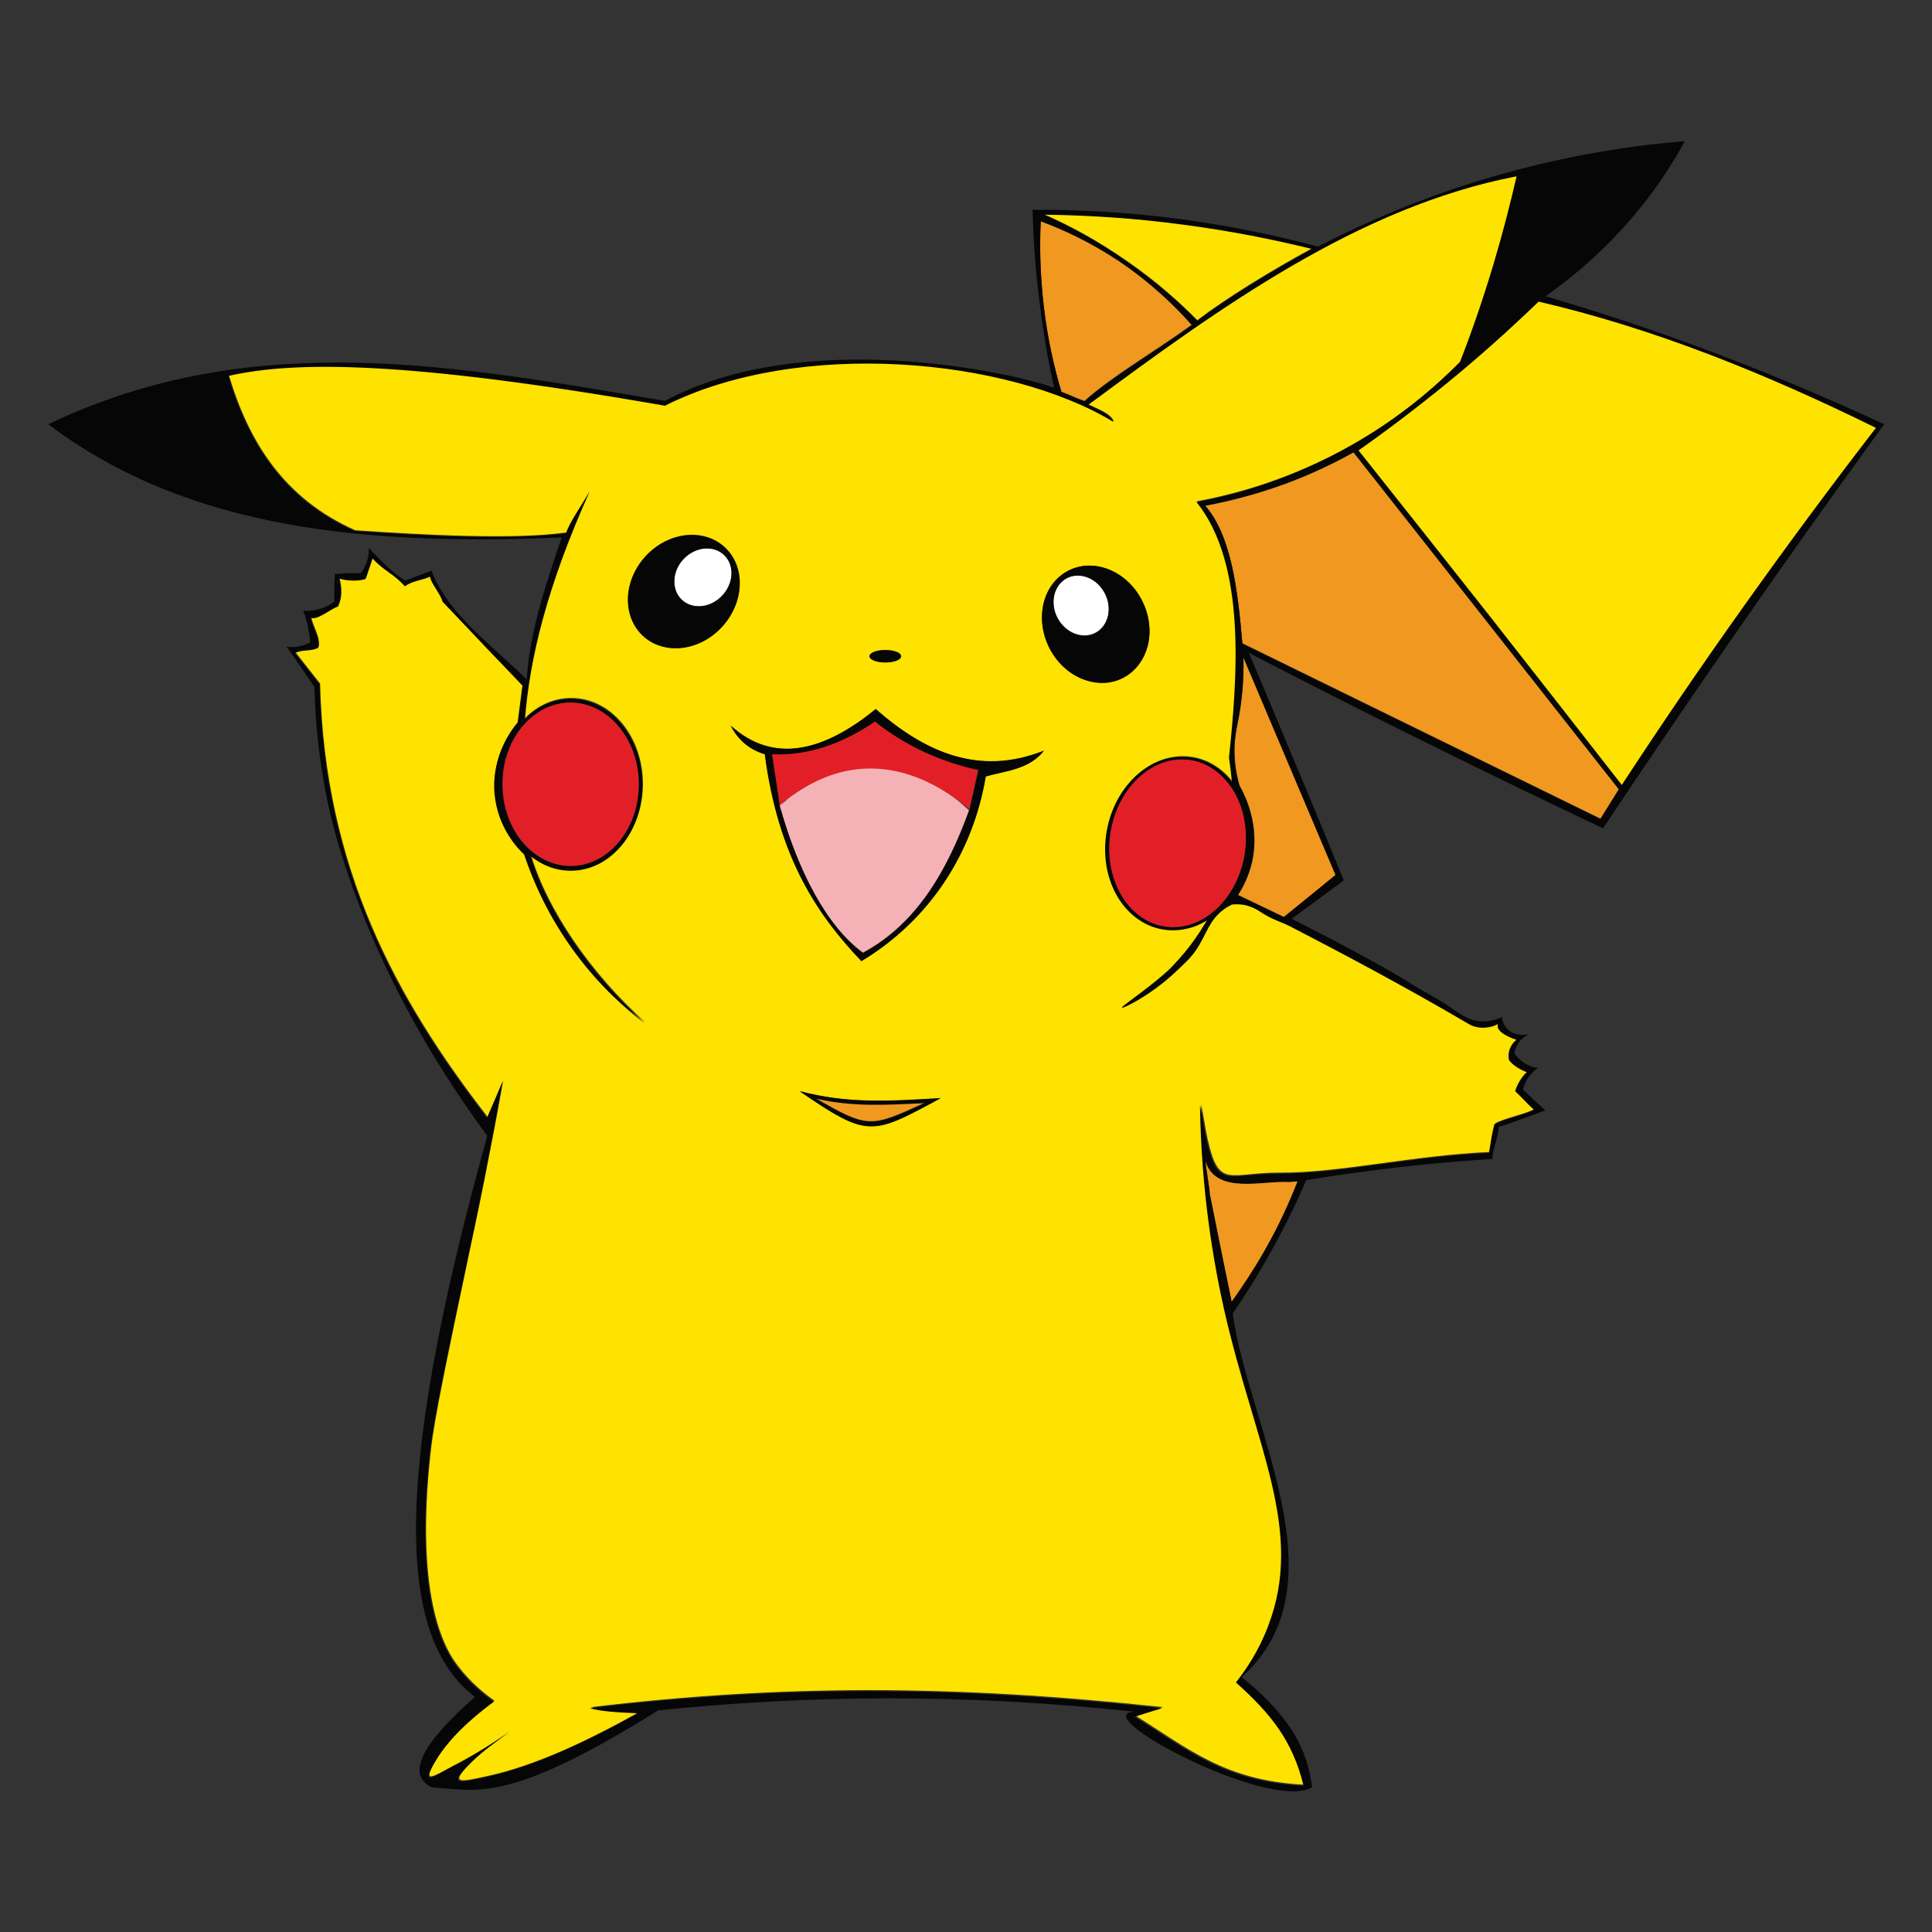
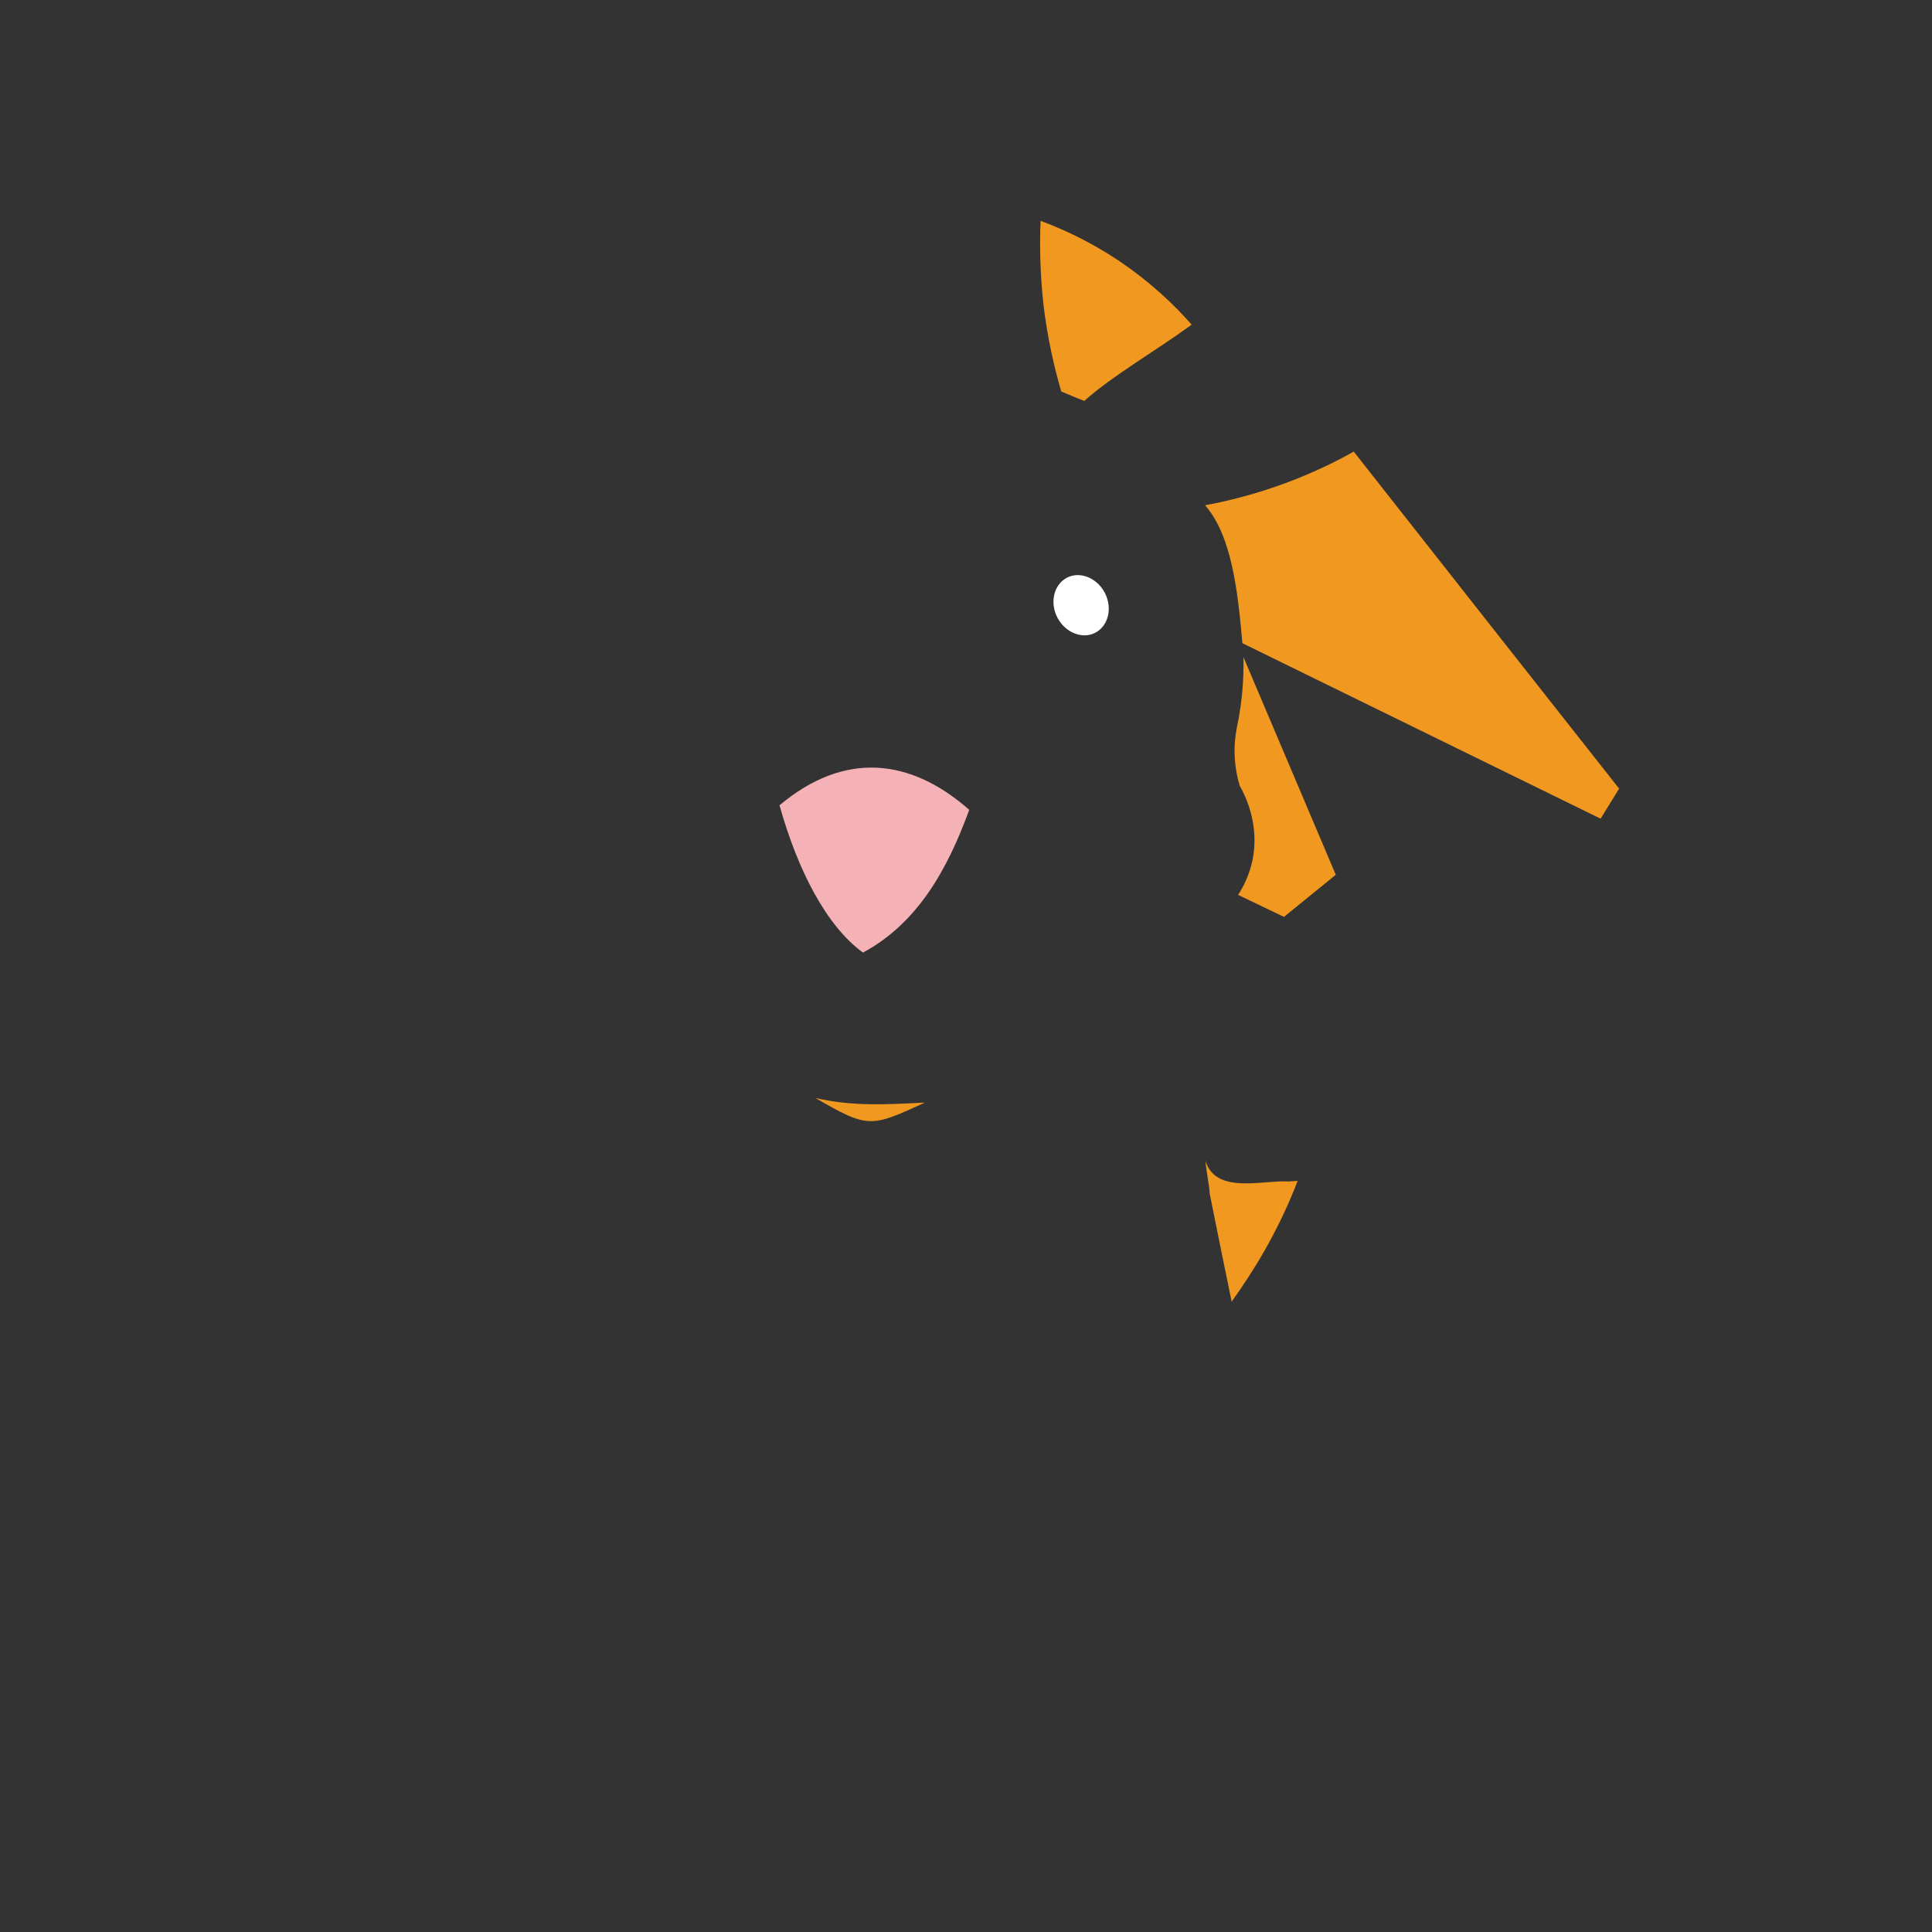
<svg xmlns="http://www.w3.org/2000/svg" data-bbox="18 52.6 684.2 614.969" viewBox="0 0 720 720" data-type="color">
  <rect x="0" y="0" width="720" height="720" fill="#333333" stroke="none" />
  <g>
    <path d="M290.5 300.1c6.8 24.3 17.5 45 31.1 54.9 20.1-10.8 31.4-30.6 39.6-53.2-22-19.4-46.6-21.9-70.7-1.7" fill="#f5b2b6" data-color="1" />
    <path d="M387.8 82.3c8.1 3 18.2 7.6 28.9 14.7 12.2 8.2 21.2 16.9 27.4 24-14.2 10.3-29.5 19-40 28.4-1.5-.6-3-1.1-4.5-1.8-1.4-.6-2.8-1.1-4.1-1.7-2.6-8.9-5.1-19.7-6.6-32.1-1.3-11.9-1.5-22.5-1.1-31.5m61.3 106c9.9 11.3 12.2 31.9 13.9 51.4l133.5 65.4 6.9-11.2c-33-41.9-66-83.7-98.9-125.6-7.1 4-15.6 8.1-25.6 11.8-11.1 4.1-21.2 6.6-29.8 8.2m14.3 56.6 34.4 81.1c-6.4 5.2-12.9 10.5-19.3 15.7-5.7-2.7-11.4-5.5-17.1-8.2 1.9-2.9 4.1-7.2 5.3-12.6 2.9-13.5-2.7-24.6-4.7-28.1-.7-2.3-1.5-5.7-1.8-9.9-.5-6.7.7-11.5 1.5-15.6.9-5.3 1.9-12.8 1.7-22.4m16.8 195.4c1.1-.1 2.3-.1 3.4-.2-3 7.8-7 16.6-12.3 25.9-4.1 7.2-8.3 13.5-12.3 19.1-2.8-13.5-5.5-26.9-8.2-40.4.2-.7-1.7-11.1-1.5-11.9 4 12.4 21.3 6.9 30.9 7.5m-176.3-31.1c19.8 11.5 20.7 10.9 40.8 1.7-14.7.7-26.7 1.5-40.8-1.7" fill="#f09820" data-color="2" />
-     <path d="M263.5 204.3c-5.8 0-11.3 4.8-12.1 10.8s3.2 10.8 9 10.8 11.2-4.8 12.1-10.8-3.2-10.8-9-10.8" fill="#ffffff" data-color="3" />
    <path d="M404.3 214.7c-5.6-1.6-10.8 2-11.6 8s3.1 12.1 8.8 13.7c5.6 1.6 10.8-2 11.6-8s-3.1-12.1-8.8-13.7" fill="#ffffff" data-color="3" />
-     <path d="M389 79.8c15.8.2 33.4 1.3 52.5 3.8 17.4 2.3 33.4 5.5 47.5 8.9-15.4 8.4-31.6 18.3-42.8 26.8-6.7-6.8-15.3-14.5-26-21.9-11.3-7.9-22.1-13.6-31.2-17.6m184.4 32.4c43.1 10 84.8 26.9 125.8 47.1-16.1 20.9-32.4 42.8-48.7 65.7s-31.7 45.5-46.1 67.5c-16.2-20.8-32.5-41.6-48.8-62.4-16.4-20.8-32.9-41.6-49.4-62.4 10.7-7.5 21.9-16 33.4-25.4 12.5-10.2 23.7-20.3 33.8-30.1m-8.7 294.3c.8-2.5 2.3-5.2 4.4-7.1-2.3-.8-5.4-2.6-6.7-4.5-.6-2.6.4-5.8 2.9-7.5-5.1-1.9-7.7-3.7-7.1-6-2.7 1.7-7.5 2-10.7.1-24.3-14.3-49.2-27.3-65.8-36-4.4-2.3-6.3-2.3-11-5.4-1.5-1-3.8-2.6-7.2-3.2-1.8-.3-3.3-.2-4.3-.1-.7.3-1.8.9-3 1.8-5.5 4-6.4 9.1-10.2 14.9-2 3-4 4.9-8 8.6-9.8 9.1-19.7 13.5-19.8 13.2-.2-.3 12.9-9.3 18.4-14.9l2.8-3c1.1-1.3 2.8-3.2 4.6-5.6 1.8-2.3 3.9-5.4 6-9.1-3 1.9-7.4 3.7-12.7 3.7-14.9 0-26.1-14.5-25.2-32.3 1-17.8 13.8-32.3 28.7-32.3 7.4 0 13.9 3.6 18.5 9.4-.3-2.9-.6-5.9-1.1-9.1 3.2-29.9 6.7-72.1-12.1-95.3 14.6-2.7 35.7-8.4 58.4-21.4 17.6-10.1 30.7-21.5 39.8-30.7 4.3-11.2 8.5-23.4 12.5-36.5 3.4-11.4 6.2-22.3 8.6-32.7C506.2 76.9 454 115 405.7 150.7c3.4 1.7 8.2 3.3 9.4 6.3-39.4-23.8-116.9-31.2-167.1-6.1-97.1-17.1-138.5-16.6-162.7-11.1 7.4 24.7 20.4 45.9 47.1 57.8 24.8 1.7 59.1 3.6 78.8.8.8-3.4 6.5-11.5 8.6-15.4-16 35.7-22.3 62.3-24.1 84.6 4.6-4.7 10.6-7.5 17.2-7.5 14.8 0 26.7 14.3 26.7 32s-12 32-26.7 32c-5.6 0-10.7-2-15-5.5 6 20.3 22.2 44.1 42.5 62.3-7.3-5.6-16.8-14-25.7-26-10.3-13.9-16-27.3-19.2-36.9-2.1-2-9.8-9.8-11-22.5-1.4-14.7 7.1-24.8 8.6-26.5.6-4.6 1.2-9.2 1.8-13.9-4.4-4.6-8.8-9.1-13.1-13.7-5.6-5.9-11.1-11.7-16.7-17.6-.6-2.8-4-6.5-4.7-9.3-2.8 1.4-6.5 1.5-9.3 3.6-4.3-4.7-7.9-5.7-12.1-10.4-.9 2.6-1.7 5.1-2.6 7.7-3 .9-6.9.7-9.9-.2 1.1 4.2 1 7.5-.4 10.5-1.9.3-8.2 5.6-10.1 4 .5 3.8 3.5 7.4 2.8 11.3-3 1.5-5.8.5-8.7 2 3.2 4.1 5.9 7.6 9.2 11.7 1.7 69.1 28.6 117.8 62.4 161.5 1.9-4.5 3.9-9 5.8-13.5-1 5.7-2.5 14.1-4.5 24.3-3.4 17.8-6.2 30.9-7.3 36-9.2 43.8-13.8 65.6-15.1 77.3-6.5 57.3 6.3 75.7 10.2 80.7 4.7 6.1 9.8 10.2 13.5 12.8-11.9 8.8-18.2 16.3-21.4 21.5-6.2 10.3-1.4 6.6 6.1 2.7 7.1-3.6 14.1-8 21.1-12.8-4.8 3.5-9.8 7-13.8 10.9-9.6 9.3-4.6 7.9 5.2 5.8 18.4-4 37.7-13.3 56.6-23.8-8.7-.4-13.6-.7-17.9-1.9 71.1-8.5 135.3-8.4 213.2 0-3.4 1.1-6.8 2.1-10.2 3.2 19.6 12.2 33.4 24.3 63 25.7-4.1-16.9-12.3-26.9-25.2-38.5 3.5-4.4 8.3-11.5 12-21 13.7-35.9-4.9-67.3-16.4-117.9-4-17.9-8.5-43.7-9-76.2 1 4.4 1.5 8.9 2.5 13.2 4.2 18.6 8 12.2 27 12.3 22.4.1 49.8-6.5 78.2-7.7.4-2.6.7-3.5 1-6.2.3-1.5.7-3 1-4.5 3.9-2.1 10.9-3.3 14.8-5.4-2.6-1.8-5.2-4.8-7.4-6.7M329.9 242.2c3.2 0 5.9 1 5.9 2.3s-2.6 2.3-5.9 2.3c-3.2 0-5.9-1-5.9-2.3.1-1.3 2.7-2.3 5.9-2.3m-78-.7c-11.4 0-19.3-9.4-17.6-21.1s12.2-21.1 23.6-21.1 19.3 9.4 17.6 21.1c-1.7 11.6-12.2 21.1-23.6 21.1m46.2 165.1c18.1 4.8 33.5 3.7 52.5 2.6-25.8 13.9-27 14.8-52.5-2.6m69.3-117.3c-4.6 27.7-20.3 53.1-46.3 68.8-16.6-17.5-31-39-36-77.1-6-1.8-10-5.5-12.7-10.6 15.9 14.4 34.7 9.6 54-6.2 18.4 16.2 38.6 25.1 62.7 15.5-5.6 7.1-14.5 7.5-21.7 9.6m38.2-35.6c-11-3-18.6-14.9-17.1-26.6s11.7-18.7 22.6-15.6c11 3 18.6 15 17.1 26.6-1.6 11.6-11.7 18.6-22.6 15.6" fill="#fee200" data-color="4" />
-     <path d="m287.6 281 2.9 19.1c23.9-20 48.6-16.9 70.8 1.5l3.2-14.8c-14.2-3.1-27.1-8.9-38.6-18.1-11.9 8.3-24.6 12.9-38.3 12.3m3 19.2.2 1.3h.2zm149.9-17.3c-14 0-26.2 14-27.1 31.3s9.7 31.3 23.8 31.3c4.3 0 8.4-1.3 12-3.6 8.4-5.2 14.4-15.7 15.1-27.7.5-8.7-2-16.5-6.3-22.2s-10.5-9.1-17.5-9.1m-202.4 9.3c0-16.9-11.4-30.5-25.4-30.5-6.2 0-11.9 2.7-16.3 7.1-5.6 5.6-9.1 14-9.1 23.4 0 10.5 4.4 19.7 11.1 25.2 4.1 3.3 9 5.3 14.3 5.3 14 0 25.4-13.7 25.4-30.5" fill="#e21f26" data-color="5" />
-     <path d="M298 406.7c25.5 17.4 26.7 16.6 52.5 2.6-18.9 1.1-34.3 2.2-52.5-2.6m5.9 2.7c14.1 3.2 26 2.4 40.8 1.7-20.1 9.2-21 9.7-40.8-1.7m20.2-164.8c0-1.3 2.6-2.3 5.8-2.3s5.9 1 5.9 2.3-2.6 2.3-5.9 2.3c-3.2 0-5.8-1-5.8-2.3m104.1-6.4c1.5-11.7-6.1-23.6-17.1-26.7-10.9-3-21.1 4-22.6 15.7s6.1 23.6 17.1 26.6c10.9 3.1 21-3.9 22.6-15.6m-15.1-9.6c-.8 6-6 9.6-11.6 8s-9.6-7.7-8.8-13.7 6-9.6 11.6-8c5.6 1.5 9.6 7.7 8.8 13.7m-155.3-29.2c-11.4 0-21.9 9.4-23.6 21.1-1.6 11.7 6.2 21.1 17.6 21.1s21.9-9.4 23.6-21.1-6.2-21.1-17.6-21.1m14.7 15.8c-.8 6-6.3 10.8-12.1 10.8s-9.9-4.8-9-10.8c.8-6 6.3-10.8 12.1-10.8s9.9 4.9 9 10.8m53.8 49.1c-19.3 15.8-38.1 20.6-54 6.2 2.7 5.1 6.7 8.8 12.7 10.6 5 38.2 19.4 59.7 36 77.1 26-15.6 41.7-41 46.3-68.8 7.2-2.1 16.2-2.5 21.7-9.6-24.1 9.6-44.3.6-62.7-15.5m35 37.5c-2.1-1.8-4.3-3.4-6.4-4.9q3.15 2.25 6.3 5.1c-8.2 22.6-19.6 42.4-39.6 53.2-13.4-9.8-24-30.1-30.8-54.1l.2.6h-.2l-.2-1.3v-.2c1-.9 2-1.7 3.1-2.4-1 .8-2 1.6-3.1 2.4l-2.9-19.1c13.7.6 26.3-4 38.4-12.2 11.4 9.1 24.4 15 38.6 18.1zm266.3-174.5c-17.8-6.5-35.1-12-51.6-16.9 11.2-7.9 24.9-19.4 37.6-35.9 5.9-7.6 10.6-15.1 14.3-21.9-18.8 1.5-41.5 4.9-66.6 11.8-28.4 7.8-51.9 18.1-70.1 27.5-14.7-3.9-31.4-7.5-50.1-10.1-20.8-2.8-39.8-3.7-56.3-3.6.3 10.5 1 22.1 2.6 34.4 1.4 11.5 3.3 22.2 5.4 31.9-15.5-5.7-93.2-22.9-145 4.9-76.6-12.9-153.2-27.9-229.8 8.7 52.6 39.8 120.2 45.2 191.3 42.2-5.6 16.7-12 35.3-13 52.9-12.3-12.2-29.3-24.1-35.5-40.5-3.3 1.2-6.6 2.5-9.9 3.7-5.9-4.1-9.5-8-13.5-12.2.1 1.4 0 3.5-1 6-.6 1.4-1.3 2.6-1.9 3.4h-4.9q-2.55.15-4.8.3c-.1 1.8-.2 3.8-.2 5.7v4.6c-1.1.8-2.8 1.9-5 2.6-2.8.9-5.2.9-6.6.8.8 2 1.5 4.5 2 7.2.3 1.6.5 3.2.6 4.6-.8.4-1.8.9-3 1.2-2.4.7-4.5.6-5.8.4 1.7 2.4 3.5 4.9 5.2 7.4 1.8 2.6 3.5 5.1 5.2 7.6.2 9.8 1.1 23 4 38.4 1.2 6.5 4.9 24.4 15.5 50 7.9 19.2 21.5 47.2 44.9 78.9-37.2 133.8-32.1 188-4.6 209.1-19.8 17.4-25.8 28.9-16.1 33.7 17.1 1.1 28.4 6.3 84.4-28.7 55.5-5.7 113.4-6.4 177.4.5-18.3.9 51 37.6 66.3 28.1-1.5-10-4.5-23.6-26.3-41 38.5-34.1 2.5-93.5-3.3-135.5 3.9-5.6 7.8-11.8 11.6-18.4 6.4-11 11.6-21.5 15.8-31.3 14.5-2.4 29.7-4.4 45.7-6 8.1-.8 16-1.4 23.7-1.9 0-4.1 2.3-7.8 2.3-11.9 2.6-.8 5.2-1.7 7.9-2.7 3.3-1.2 6.4-2.3 9.5-3.5-1.8-1.6-3.6-3.3-5.4-5-1-.9-1.9-1.8-2.9-2.7.2-.9.6-2.1 1.2-3.3 1.4-2.6 3.3-4.1 4.4-4.8-1.1-.1-3.2-.5-5.4-2-1.7-1.2-2.8-2.5-3.4-3.4.1-.8.4-2.1 1.2-3.5 1.4-2.3 3.5-3.3 4.3-3.7-3.4.8-6.7-.1-8.6-2.4-1.2-1.5-1.5-3.1-1.6-4-1.9.9-4.8 1.9-8.2 1.6-4.7-.4-7.6-3-12.8-6.4-4.3-2.8-9-5.1-13.3-7.9-6.2-3.9-18.2-10.8-44-23.9 6.5-4.8 12.9-9.5 19.4-14.3-5.9-14.4-11.8-28.8-17.9-43.2-5.8-13.9-11.6-27.8-17.5-41.6 21.8 11.3 44.1 22.6 66.8 33.8 22 10.9 43.7 21.4 65.2 31.6 15.9-23.9 32.3-48 49.2-72.4 18.6-26.8 37.1-52.8 55.6-78.2-22.7-10.5-47.5-21-74.6-30.8M441.5 83.8c17.4 2.3 33.3 5.5 47.5 9-15.4 8.4-31.6 18.3-42.8 26.8-6.7-6.8-15.3-14.5-26-21.9C408.9 89.6 398.1 84 389 80c15.7.2 33.4 1.2 52.5 3.8M389 114c-1.4-11.9-1.6-22.5-1.1-31.5 8.1 3 18.2 7.6 28.9 14.7 12.2 8.2 21.2 17 27.4 24-14.2 10.3-29.5 19-40 28.4-1.5-.6-3-1.1-4.5-1.8-1.4-.6-2.8-1.2-4.1-1.7-2.7-8.9-5.2-19.7-6.6-32.1m82.3 352.1c-4.1 7.2-8.3 13.5-12.3 19.1-2.8-13.5-5.5-26.9-8.2-40.4.2-.7-1.7-11.2-1.5-11.9 4 12.4 21.3 7 30.9 7.6 1.1-.1 2.3-.1 3.4-.2-3.1 7.8-7 16.6-12.3 25.8m10.4-120.4c16.6 8.6 41.5 21.7 65.8 36 3.2 1.9 8 1.6 10.7-.1-.6 2.3 2 4.2 7.1 6-2.5 1.7-3.5 4.9-2.9 7.5 1.3 1.9 4.4 3.7 6.7 4.5-2.2 2-3.6 4.6-4.4 7.1 2.2 2 4.8 5 7 6.9-3.9 2.1-10.9 3.3-14.8 5.4-.4 1.5-.7 3-1 4.5-.4 2.6-.6 3.5-1 6.2-28.4 1.2-55.8 7.8-78.2 7.7-19-.1-22.8 6.4-27-12.3-1-4.4-1.5-8.8-2.5-13.2.5 32.5 5 58.3 9 76.2 11.5 50.6 30.1 82 16.4 117.9-3.6 9.5-8.5 16.6-12 21 12.9 11.6 21.1 21.6 25.2 38.5-29.5-1.4-43.4-13.5-63-25.7 3.4-1.1 6.8-2.1 10.2-3.2-77.9-8.4-142.1-8.5-213.2 0 4.3 1.2 9.2 1.5 17.9 1.9-18.9 10.5-38.2 19.7-56.6 23.8-9.8 2.1-14.8 3.6-5.2-5.8 4-3.9 8.9-7.4 13.8-10.9-7 4.8-14.1 9.1-21.1 12.8-7.4 3.9-12.3 7.6-6-2.7 3.2-5.3 9.6-12.8 21.4-21.5-3.7-2.6-8.8-6.7-13.5-12.8-3.9-5-16.7-23.3-10.2-80.7 1.3-11.7 5.9-33.6 15.2-77.3 1.1-5.1 3.9-18.2 7.3-36 2-10.2 3.5-18.7 4.5-24.3-1.9 4.5-3.8 9-5.8 13.5-33.8-43.7-60.7-92.4-62.4-161.5-3.2-4.1-5.9-7.7-9.2-11.7 3-1.5 5.8-.5 8.7-2 .8-3.8-2.3-7.5-2.8-11.3 1.9 1.6 8.2-3.7 10.1-4 1.4-3 1.5-6.3.4-10.5 3 .9 6.9 1.1 9.9.2.9-2.6 1.7-5.1 2.6-7.7 4.3 4.7 7.9 5.7 12.1 10.4 2.8-2.1 6.5-2.2 9.3-3.6.6 2.8 4 6.5 4.7 9.3 5.5 5.8 11.1 11.7 16.7 17.6 4.4 4.6 8.8 9.2 13.1 13.7-.6 4.6-1.2 9.2-1.8 13.9-1.5 1.8-9.9 11.9-8.6 26.5 1.2 12.8 8.9 20.6 11 22.5 3.2 9.5 8.8 22.9 19.2 36.9 8.9 12 18.3 20.4 25.7 26-20.3-18.2-36.5-42-42.5-62.3 4.3 3.5 9.5 5.5 15 5.5 14.8 0 26.7-14.3 26.7-32s-12-32-26.7-32c-6.5 0-12.5 2.8-17.2 7.5 1.8-22.3 8-48.9 24.1-84.6-2.1 3.9-7.8 12-8.6 15.3-19.7 2.8-54 .9-78.8-.8-26.7-11.8-39.7-33.1-47.1-57.8 24.2-5.5 65.6-5.9 162.7 11.1 50.2-25.2 127.8-17.8 167.1 6-1.2-3-6-4.6-9.4-6.3 48.3-35.7 100.5-73.8 159.7-85.2-2.4 10.4-5.2 21.3-8.6 32.7-3.9 13.1-8.1 25.3-12.5 36.5-9.1 9.2-22.1 20.6-39.8 30.7-22.7 13-43.9 18.8-58.4 21.5 18.7 23.2 15.2 65.5 12.1 95.3.5 3.1.8 6.1 1.1 9.1-4.5-5.8-11.1-9.4-18.5-9.4-14.9 0-27.7 14.4-28.7 32.3-1 17.8 10.3 32.3 25.2 32.3 5.3 0 9.7-1.8 12.7-3.7-2.2 3.7-4.3 6.8-6 9.1-1.8 2.4-3.5 4.4-4.6 5.6l-2.8 3c-5.5 5.7-18.6 14.6-18.3 14.9.2.3 10-4.1 19.8-13.2 4-3.8 6.1-5.7 8-8.6 3.8-5.8 4.7-10.9 10.2-14.9 1.2-.9 2.3-1.4 3-1.8 1-.1 2.5-.2 4.3.1 3.4.6 5.7 2.2 7.2 3.2 4.8 2.9 6.8 3 11.1 5.3m-285.4-76.8c4.4-4.4 10.1-7.1 16.3-7.1 14 0 25.5 13.7 25.5 30.5s-11.4 30.5-25.5 30.5c-5.3 0-10.2-2-14.3-5.3-6.7-5.5-11.1-14.7-11.1-25.2-.1-9.4 3.5-17.8 9.1-23.4m268 45.4c-.6 12-6.7 22.4-15.1 27.7-3.7 2.3-7.8 3.6-12 3.6-14 0-24.7-14-23.8-31.3s13.1-31.3 27.1-31.3c7 0 13.1 3.5 17.4 9.1 4.4 5.6 6.8 13.5 6.4 22.2m33.4 11.8c-6.4 5.2-12.8 10.5-19.3 15.7-5.7-2.7-11.4-5.5-17.1-8.2 1.9-2.9 4.1-7.2 5.3-12.6 2.9-13.5-2.7-24.6-4.7-28.1-.7-2.3-1.5-5.7-1.8-9.9-.5-6.7.7-11.5 1.5-15.6 1-5.2 2-12.7 1.8-22.3zm98.7-20.9L463 239.9c-1.7-19.6-4-40.1-13.9-51.4 8.6-1.6 18.7-4.1 29.7-8.1 10-3.7 18.5-7.8 25.6-11.8 33 41.9 66 83.7 98.9 125.6zm8-12.5c-16.2-20.8-32.5-41.6-48.8-62.4-16.4-20.8-32.9-41.6-49.4-62.4 10.7-7.5 21.9-16 33.4-25.4 12.5-10.2 23.7-20.4 33.8-30.1 43.1 10 84.8 26.9 125.8 47.1-16.1 20.8-32.4 42.8-48.7 65.7-16.4 22.9-31.7 45.4-46.1 67.5" fill="#050605" data-color="6" />
  </g>
</svg>